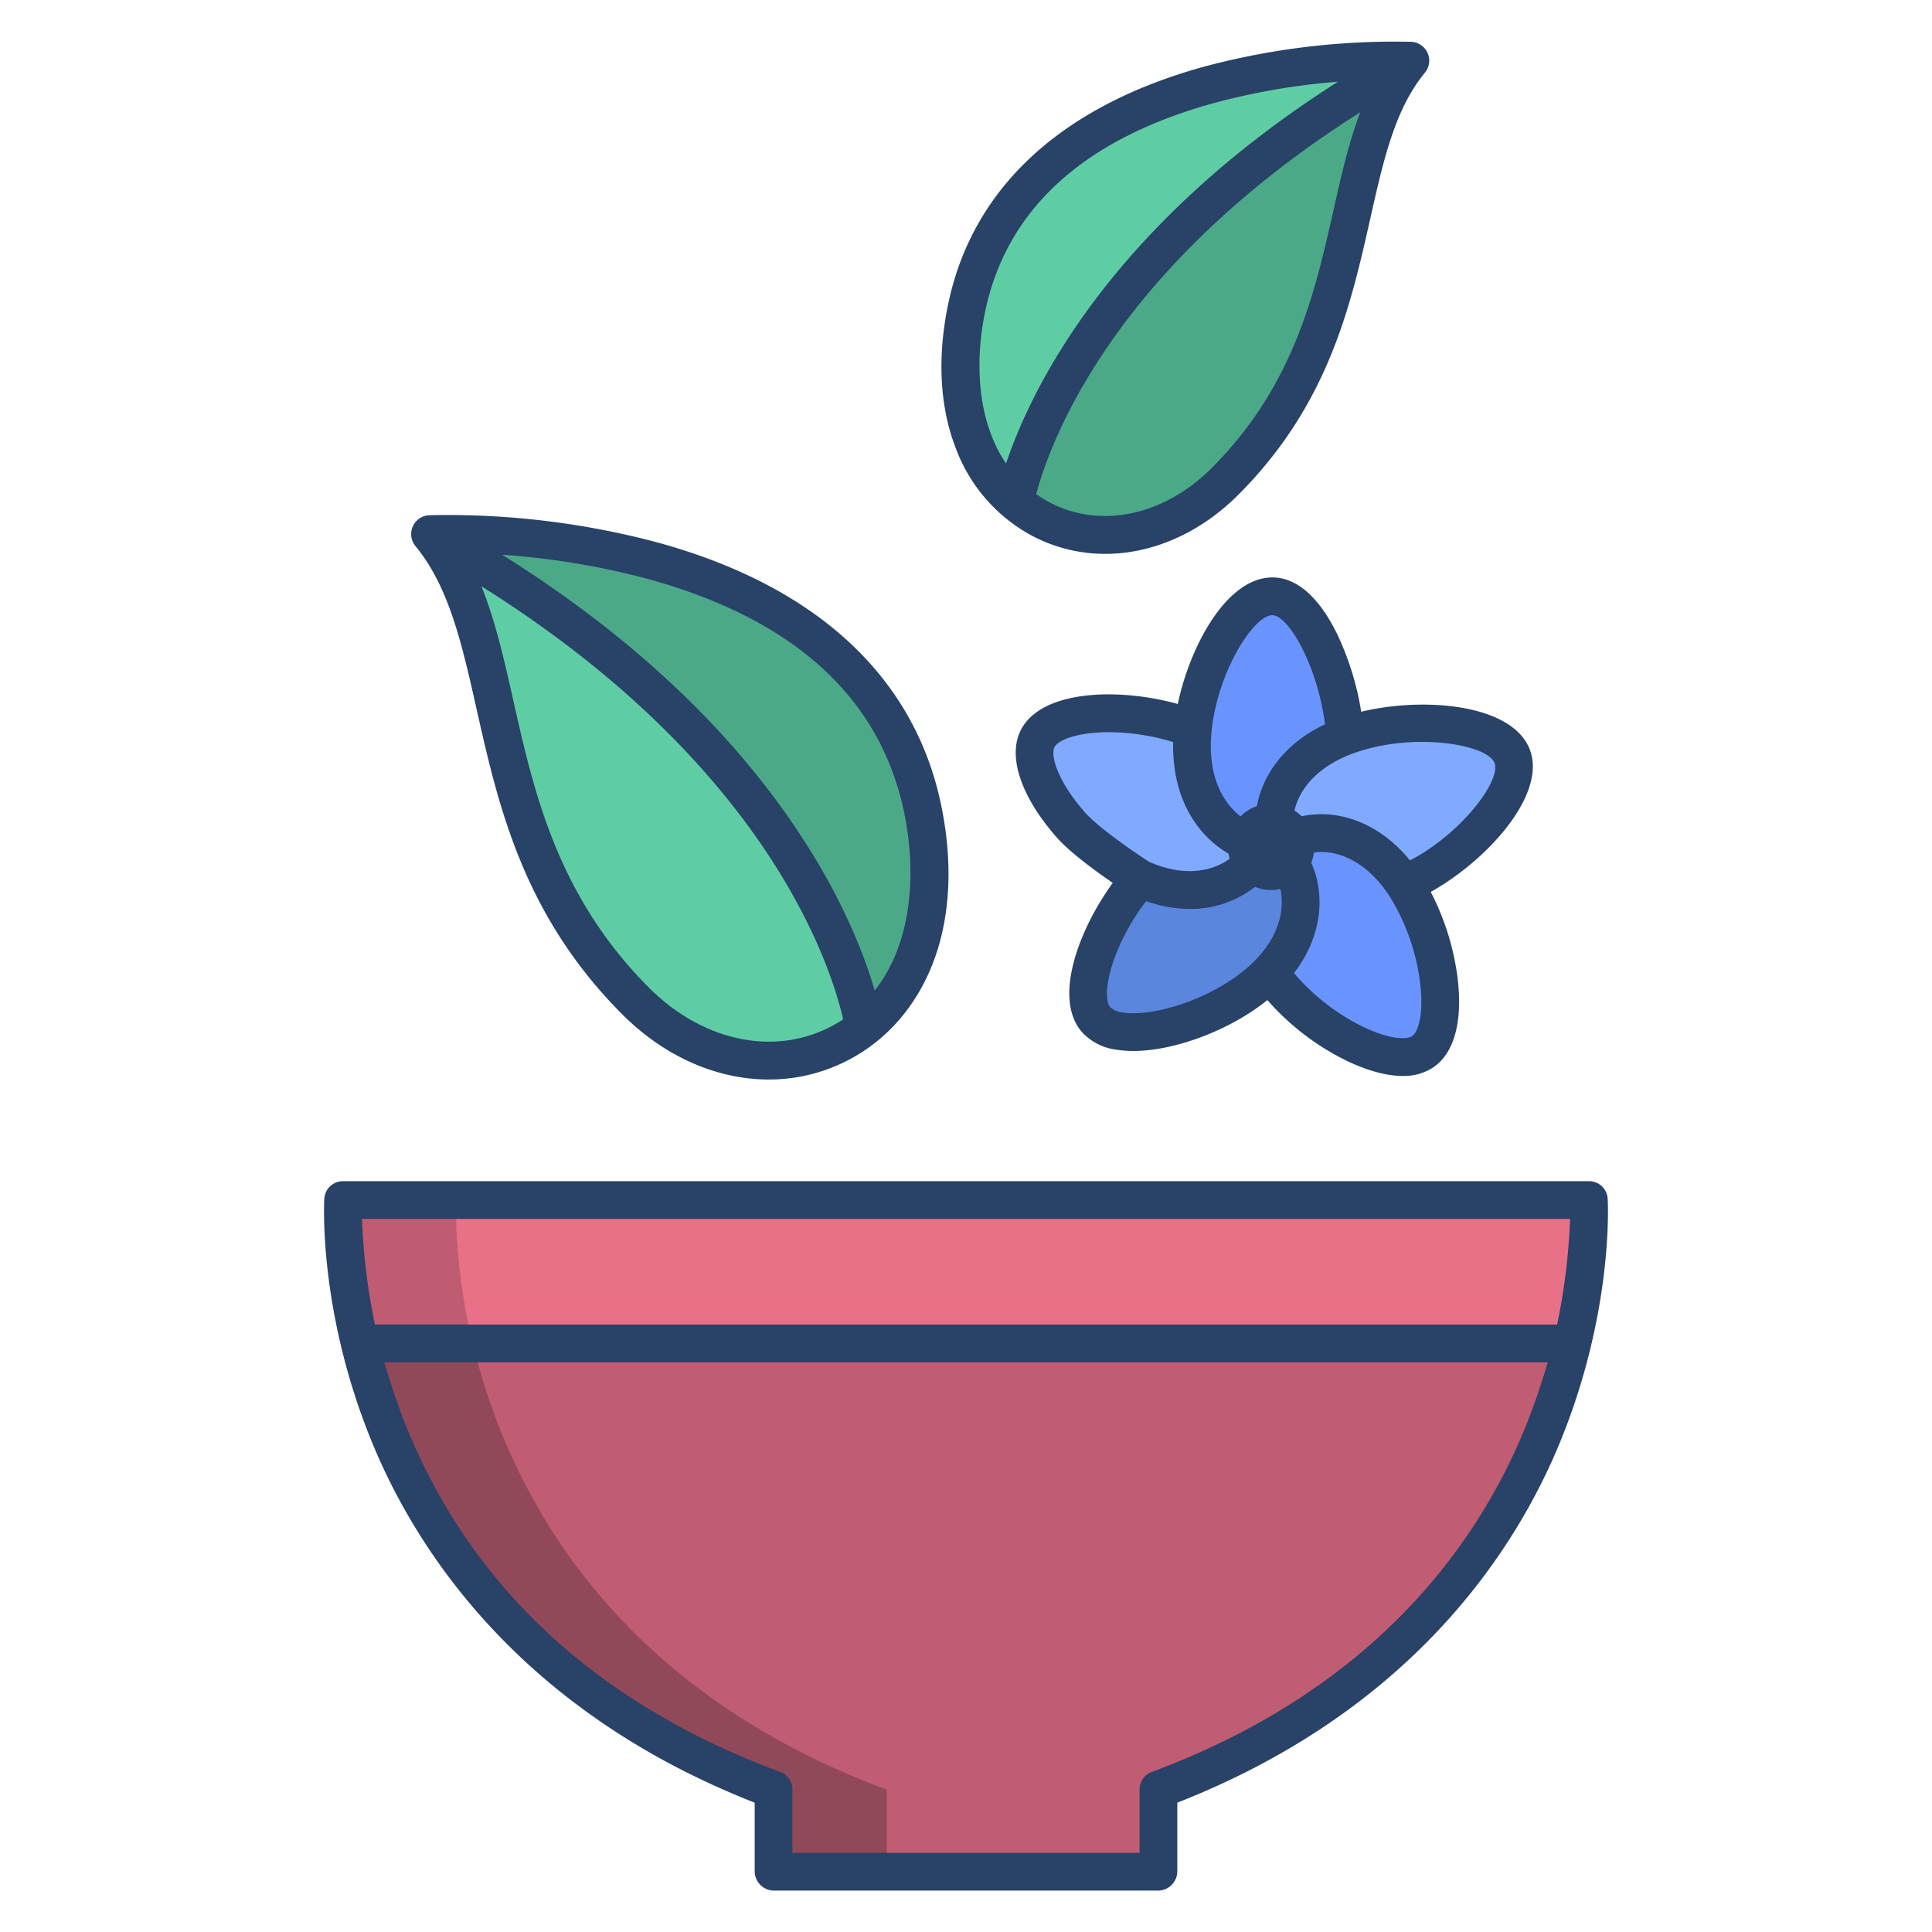
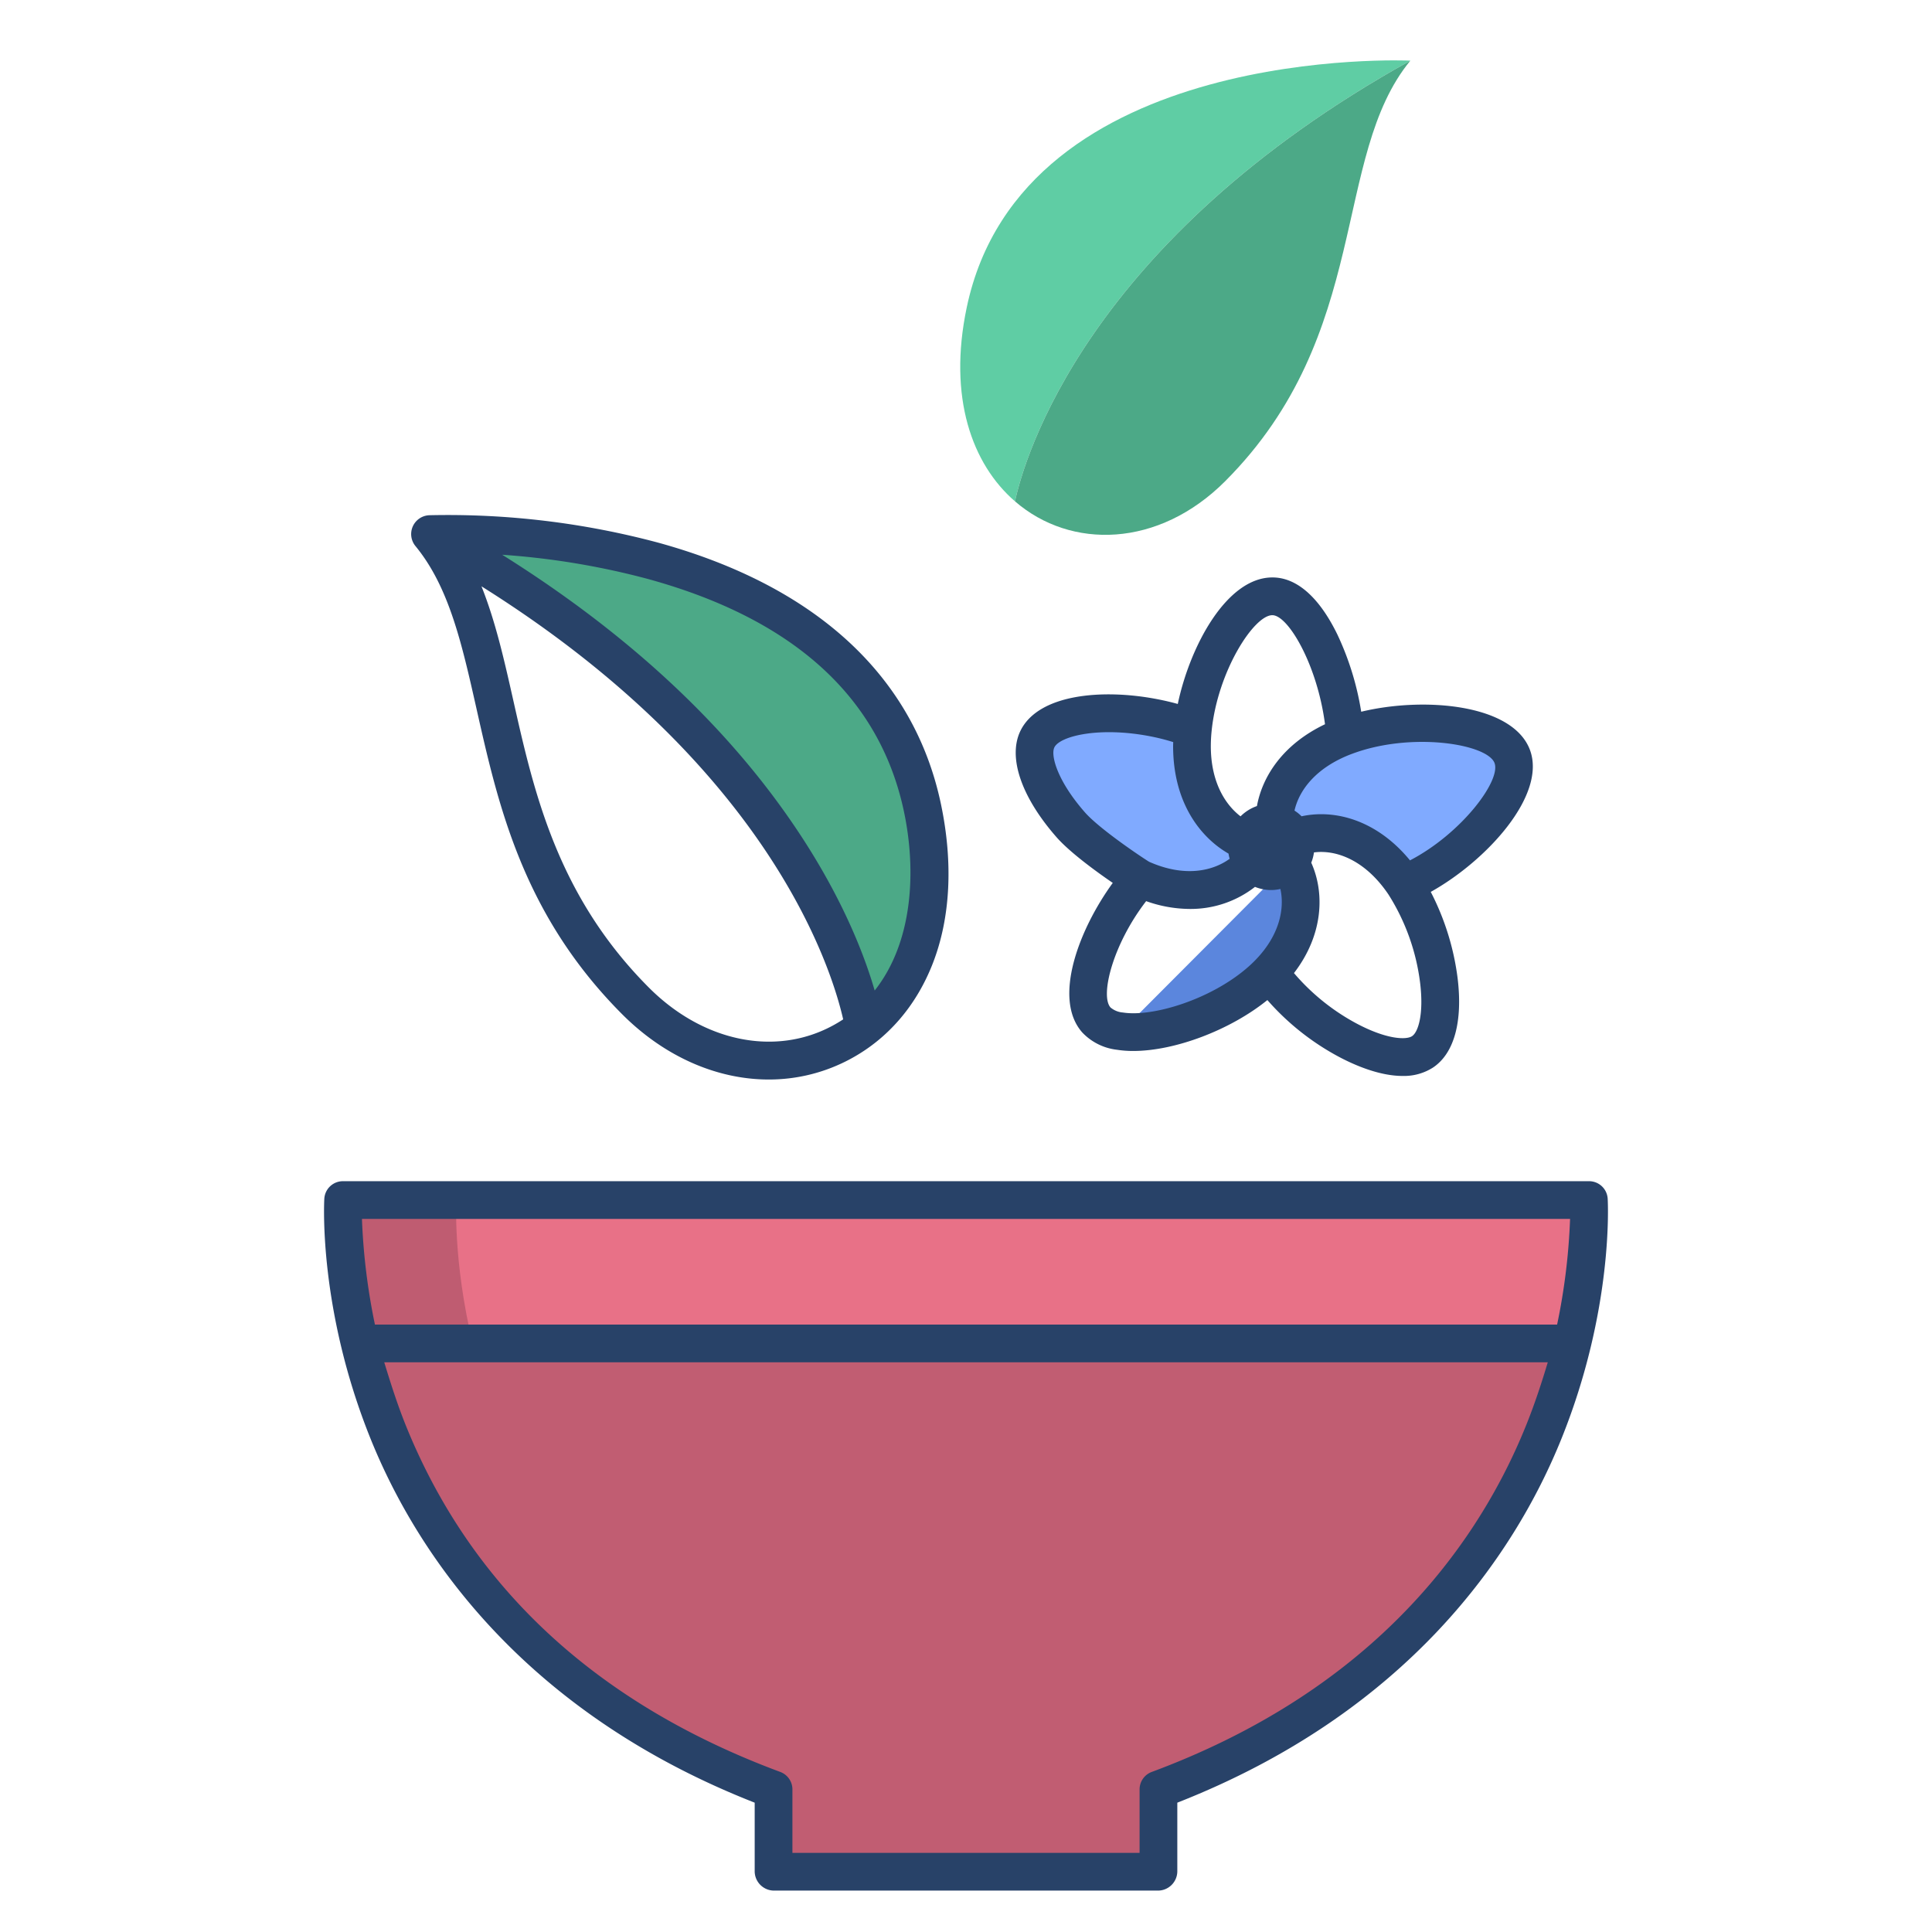
<svg xmlns="http://www.w3.org/2000/svg" id="Layer_1" height="512" viewBox="0 0 512 512" width="512" data-name="Layer 1">
  <path d="m421.06 317.879s.88 15.76-4.41 37.81h-321.3c-5.29-22.05-4.41-37.81-4.41-37.81z" fill="#e87187" />
  <path d="m95.35 355.689h321.3c-8.79 36.65-34.61 90.69-109.79 118.59v21.721h-101.72v-21.72c-75.18-27.901-101-81.941-109.79-118.591z" fill="#c15d72" />
  <path d="m400.74 200.439c3.49 9.17-12.82 27.28-28.64 33.82-8.6-12.79-20.76-15.62-29.19-12.08a6.46 6.46 0 0 0 -5.21-4.15c-.06-8.42 5.72-17.95 18.67-22.88l.12-.03c16.16-6.1 40.69-4.05 44.25 5.32z" fill="#80aaff" />
-   <path d="m372.15 234.329c9.63 14.36 13.18 38.83 4.84 44.42s-30.85-6.72-40.47-21.07c9.54-10 9.91-21.76 5.29-29.13a6.464 6.464 0 0 0 1.49-4.49 6.173 6.173 0 0 0 -.39-1.88c8.43-3.54 20.59-.71 29.19 12.08.02.02.03.05.05.07z" fill="#6994fe" />
  <path d="m256.18 81.539c14.7-70.26 117.58-65.47 117.58-65.47-85.98 47.74-102.35 105.57-104.78 116.79-11.38-9.84-17.78-27.54-12.8-51.32z" fill="#5fcda4" />
-   <path d="m356.49 195.119-.12.03c-12.95 4.93-18.73 14.46-18.67 22.88a6.816 6.816 0 0 0 -1.2-.04 6.446 6.446 0 0 0 -5.94 5.11c-7.84-3.12-14.73-11.87-14.68-25.51.01-1.43.09-2.91.25-4.4 1.68-16.44 11.87-35.14 21.08-35.1 9.38.03 18.08 20.36 19.28 37.03z" fill="#6994fe" />
  <path d="m373.76 16.069c-20.98 25.52-10.08 72.34-49.04 111.42-17.66 17.72-40.93 18.21-55.74 5.37 2.43-11.22 18.8-69.05 104.78-116.79z" fill="#4ca987" />
  <path d="m343.3 224.059a6.453 6.453 0 0 1 -11.27 4.64 6.453 6.453 0 0 1 -1.47-5.6 6.446 6.446 0 0 1 5.94-5.11 6.816 6.816 0 0 1 1.2.04 6.46 6.46 0 0 1 5.21 4.15 6.173 6.173 0 0 1 .39 1.88z" fill="#d8a43d" />
-   <path d="m341.81 228.549c4.62 7.37 4.25 19.13-5.29 29.13-.72.74-1.48 1.48-2.3 2.21-10.21 9.05-27.37 14.98-37.42 13.37a10.238 10.238 0 0 1 -6.25-2.96c-5.9-6.67.99-25.34 11.65-37.49 12.87 5.86 24.13 2.48 29.83-4.11a6.449 6.449 0 0 0 9.78-.15z" fill="#5b86dd" />
+   <path d="m341.81 228.549c4.62 7.37 4.25 19.13-5.29 29.13-.72.74-1.48 1.48-2.3 2.21-10.21 9.05-27.37 14.98-37.42 13.37a10.238 10.238 0 0 1 -6.25-2.96a6.449 6.449 0 0 0 9.78-.15z" fill="#5b86dd" />
  <path d="m330.43 224.789a6.346 6.346 0 0 0 1.6 3.91c-5.7 6.59-16.96 9.97-29.83 4.11-.35-.15-13.57-8.67-18.45-14.23-7.16-8.17-11.45-17.37-8.81-22.74 3.24-6.58 17.32-8.22 30.72-5.64a58.72 58.72 0 0 1 10.47 2.99c-.16 1.49-.24 2.97-.25 4.4-.05 13.64 6.84 22.39 14.68 25.51a6.3 6.3 0 0 0 -.13 1.69z" fill="#80aaff" />
  <path d="m244.49 214.219c5.71 27.28-2.06 47.36-15.5 58.06l-.01-.01c-1.39-8.29-15.53-75.5-115.02-130.73 0 0 114.21-5.31 130.53 72.68z" fill="#4ca987" />
-   <path d="m228.98 272.269.01.01c-16.48 13.12-41.48 12.11-60.59-7.05-43.25-43.38-31.15-95.36-54.44-123.69 99.49 55.23 113.63 122.44 115.02 130.73z" fill="#5fcda4" />
  <path d="m120.94 318.029h-30s-.88 16 4.41 38h29.916c-5.274-22-4.326-38-4.326-38z" fill="#bf5c71" />
-   <path d="m125.28 355.919a.6.6 0 0 0 -.009.11h-29.921c8.79 36 34.65 90.35 109.65 118.25v21.75h30v-21.75c-75-27.9-100.93-81.71-109.72-118.36z" fill="#91495a" />
  <g fill="#284268">
    <path d="m426.053 317.677a4.937 4.937 0 0 0 -4.992-4.648h-330.122a4.937 4.937 0 0 0 -4.992 4.648c-.066 1.185-1.523 29.395 12.234 63.55 12.475 30.973 40.819 72.562 101.819 96.501v18.272a5.143 5.143 0 0 0 5.136 5.029h101.728a5.143 5.143 0 0 0 5.136-5.029v-18.272c61-23.939 89.344-65.528 101.819-96.5 13.757-34.156 12.3-62.366 12.234-63.551zm-21.577 59.946a152.507 152.507 0 0 1 -32.552 49.877c-17.561 18-39.967 32.16-66.731 42.094a4.939 4.939 0 0 0 -3.193 4.684v16.751h-92v-16.751a4.939 4.939 0 0 0 -3.193-4.687c-48.4-17.963-81.735-48.657-99.153-91.565-2.41-5.935-4.294-12-5.824-17h308.346c-1.497 5.003-3.364 10.796-5.7 16.597zm8.174-26.594h-313.289a167.539 167.539 0 0 1 -3.439-28h320.163a165.56 165.56 0 0 1 -3.435 28z" />
    <path d="m126.29 187.875c5.748 25.546 12.264 54.5 38.568 80.886 11.326 11.359 25.247 17.322 38.876 17.322a45.393 45.393 0 0 0 21.68-5.476c9.909-5.35 17.449-14.118 21.806-25.357 4.656-12.013 5.4-26.556 2.161-42.056-7.081-33.843-33-57.836-74.948-69.384a215.9 215.9 0 0 0 -60.654-7.269 5 5 0 0 0 -3.679 8.171c8.92 10.853 12.289 25.826 16.19 43.163zm45.488-34.424c38.646 10.639 61.462 31.428 67.815 61.791 3.27 15.635 2.336 34.468-7.793 47.254-2.641-9.1-8.14-23.53-19.357-40.72-18.362-28.142-45-53.23-79.352-74.759a203 203 0 0 1 38.687 6.434zm51.675 116.69q-1.335.88-2.79 1.666c-15.26 8.24-34.387 4.275-48.723-10.107-24.264-24.339-30.443-51.8-35.894-76.021-2.4-10.68-4.727-21-8.451-30.3 75.887 47.58 92.632 100.615 95.858 114.762z" />
-     <path d="m273.126 141.779a41.363 41.363 0 0 0 19.768 5c12.4 0 25.072-5.423 35.369-15.751 23.8-23.87 29.681-50.026 34.875-73.1 3.5-15.556 6.523-28.99 14.484-38.676a5 5 0 0 0 -3.681-8.172 195.28 195.28 0 0 0 -54.786 6.566c-37.98 10.455-61.448 32.2-67.867 62.879-2.941 14.056-2.261 27.253 1.969 38.165a43.554 43.554 0 0 0 19.869 23.089zm80.256-86.055c-4.9 21.756-10.445 46.415-32.2 68.238-12.755 12.8-29.751 16.336-43.3 9.018a32.823 32.823 0 0 1 -3.286-2.03c3.92-14.616 20.843-60.049 85.882-101.2-3.06 8.036-5.045 16.861-7.096 25.974zm-92.307 26.84c5.669-27.093 26.028-45.673 60.51-55.223a180.612 180.612 0 0 1 32.987-5.684c-60.765 38.659-81.359 81.531-87.955 101.184-7.717-11.306-8.305-27.068-5.542-40.277z" />
    <path d="m360.735 188.617a76 76 0 0 0 -6.322-20.476c-4.8-9.845-10.747-15.112-17.188-15.112h-.045c-12.012 0-21.762 17.953-25.057 33.529-1.79-.5-3.631-.925-5.521-1.286-14.569-2.8-31.394-1.3-36.152 8.36-3.422 6.969.147 17.529 9.546 28.239 3.419 3.895 10.15 8.859 14.9 12.107-9.04 12.436-15.952 30.747-8.087 39.632a15.007 15.007 0 0 0 9.206 4.589 27.379 27.379 0 0 0 4.308.32c10.979 0 25.629-5.485 35.546-13.491a67.373 67.373 0 0 0 19.03 15.081c4.124 2.185 10.67 5.029 16.807 5.028a14.239 14.239 0 0 0 8.075-2.239c5.592-3.749 7.9-12.158 6.5-23.679a68.487 68.487 0 0 0 -7.116-22.858c14.793-8.243 30.824-25.688 26.258-37.7-4.611-12.105-28.032-14.061-44.688-10.044zm-73.223 26.662c-7.319-8.34-9.134-15.1-8.088-17.227 1.467-2.976 11.8-5.537 25.3-2.944a56.17 56.17 0 0 1 6.191 1.555c-.007.3-.026.61-.027.912-.053 14.944 7.076 24.268 14.684 28.642a11.487 11.487 0 0 0 .3 1.367c-4.5 3.282-11.978 4.969-21.358.787-2.207-1.362-13.178-8.736-17.002-13.092zm45.388 38.937c-.656.686-1.328 1.333-2 1.928-9.86 8.74-25.479 13.433-33.317 12.18a5.759 5.759 0 0 1 -3.292-1.342c-2.772-3.131.57-16.662 9.451-28.171a34.833 34.833 0 0 0 11.539 2.069 27.708 27.708 0 0 0 17.305-5.849 11.412 11.412 0 0 0 4.265.837q.329 0 .662-.019a11.352 11.352 0 0 0 1.805-.265c1.174 5.335-.312 12.244-6.418 18.632zm.191-40.6a11.475 11.475 0 0 0 -4.334 2.724c-4.267-3.281-7.911-9.381-7.877-18.738.006-1.289.078-2.616.216-3.934 1.616-15.8 11.2-30.636 16.08-30.636h.008c4.209 0 11.918 13.181 13.956 28.9-11.34 5.413-16.635 13.996-18.04 21.681zm41.114 60.979c-1.483 1-6.607.933-14.631-3.319a57.305 57.305 0 0 1 -16.659-13.4c7.846-10.2 8.153-21.318 4.581-29.255a11.275 11.275 0 0 0 .715-2.72c6.031-.794 13.7 2.172 19.74 11.144.022.031.043.063.066.093v.008a56.787 56.787 0 0 1 8.322 23.28c.993 8.089-.409 13.013-2.13 14.166zm21.859-72.38c1.773 4.664-8.78 18.7-22.4 25.791-8.79-10.7-19.9-13.6-28.732-11.683a11.335 11.335 0 0 0 -1.876-1.508c1.2-5.319 5.563-11.33 14.977-14.944.072-.024.144-.049.215-.076 15.684-5.921 35.878-2.687 37.82 2.417z" />
  </g>
</svg>